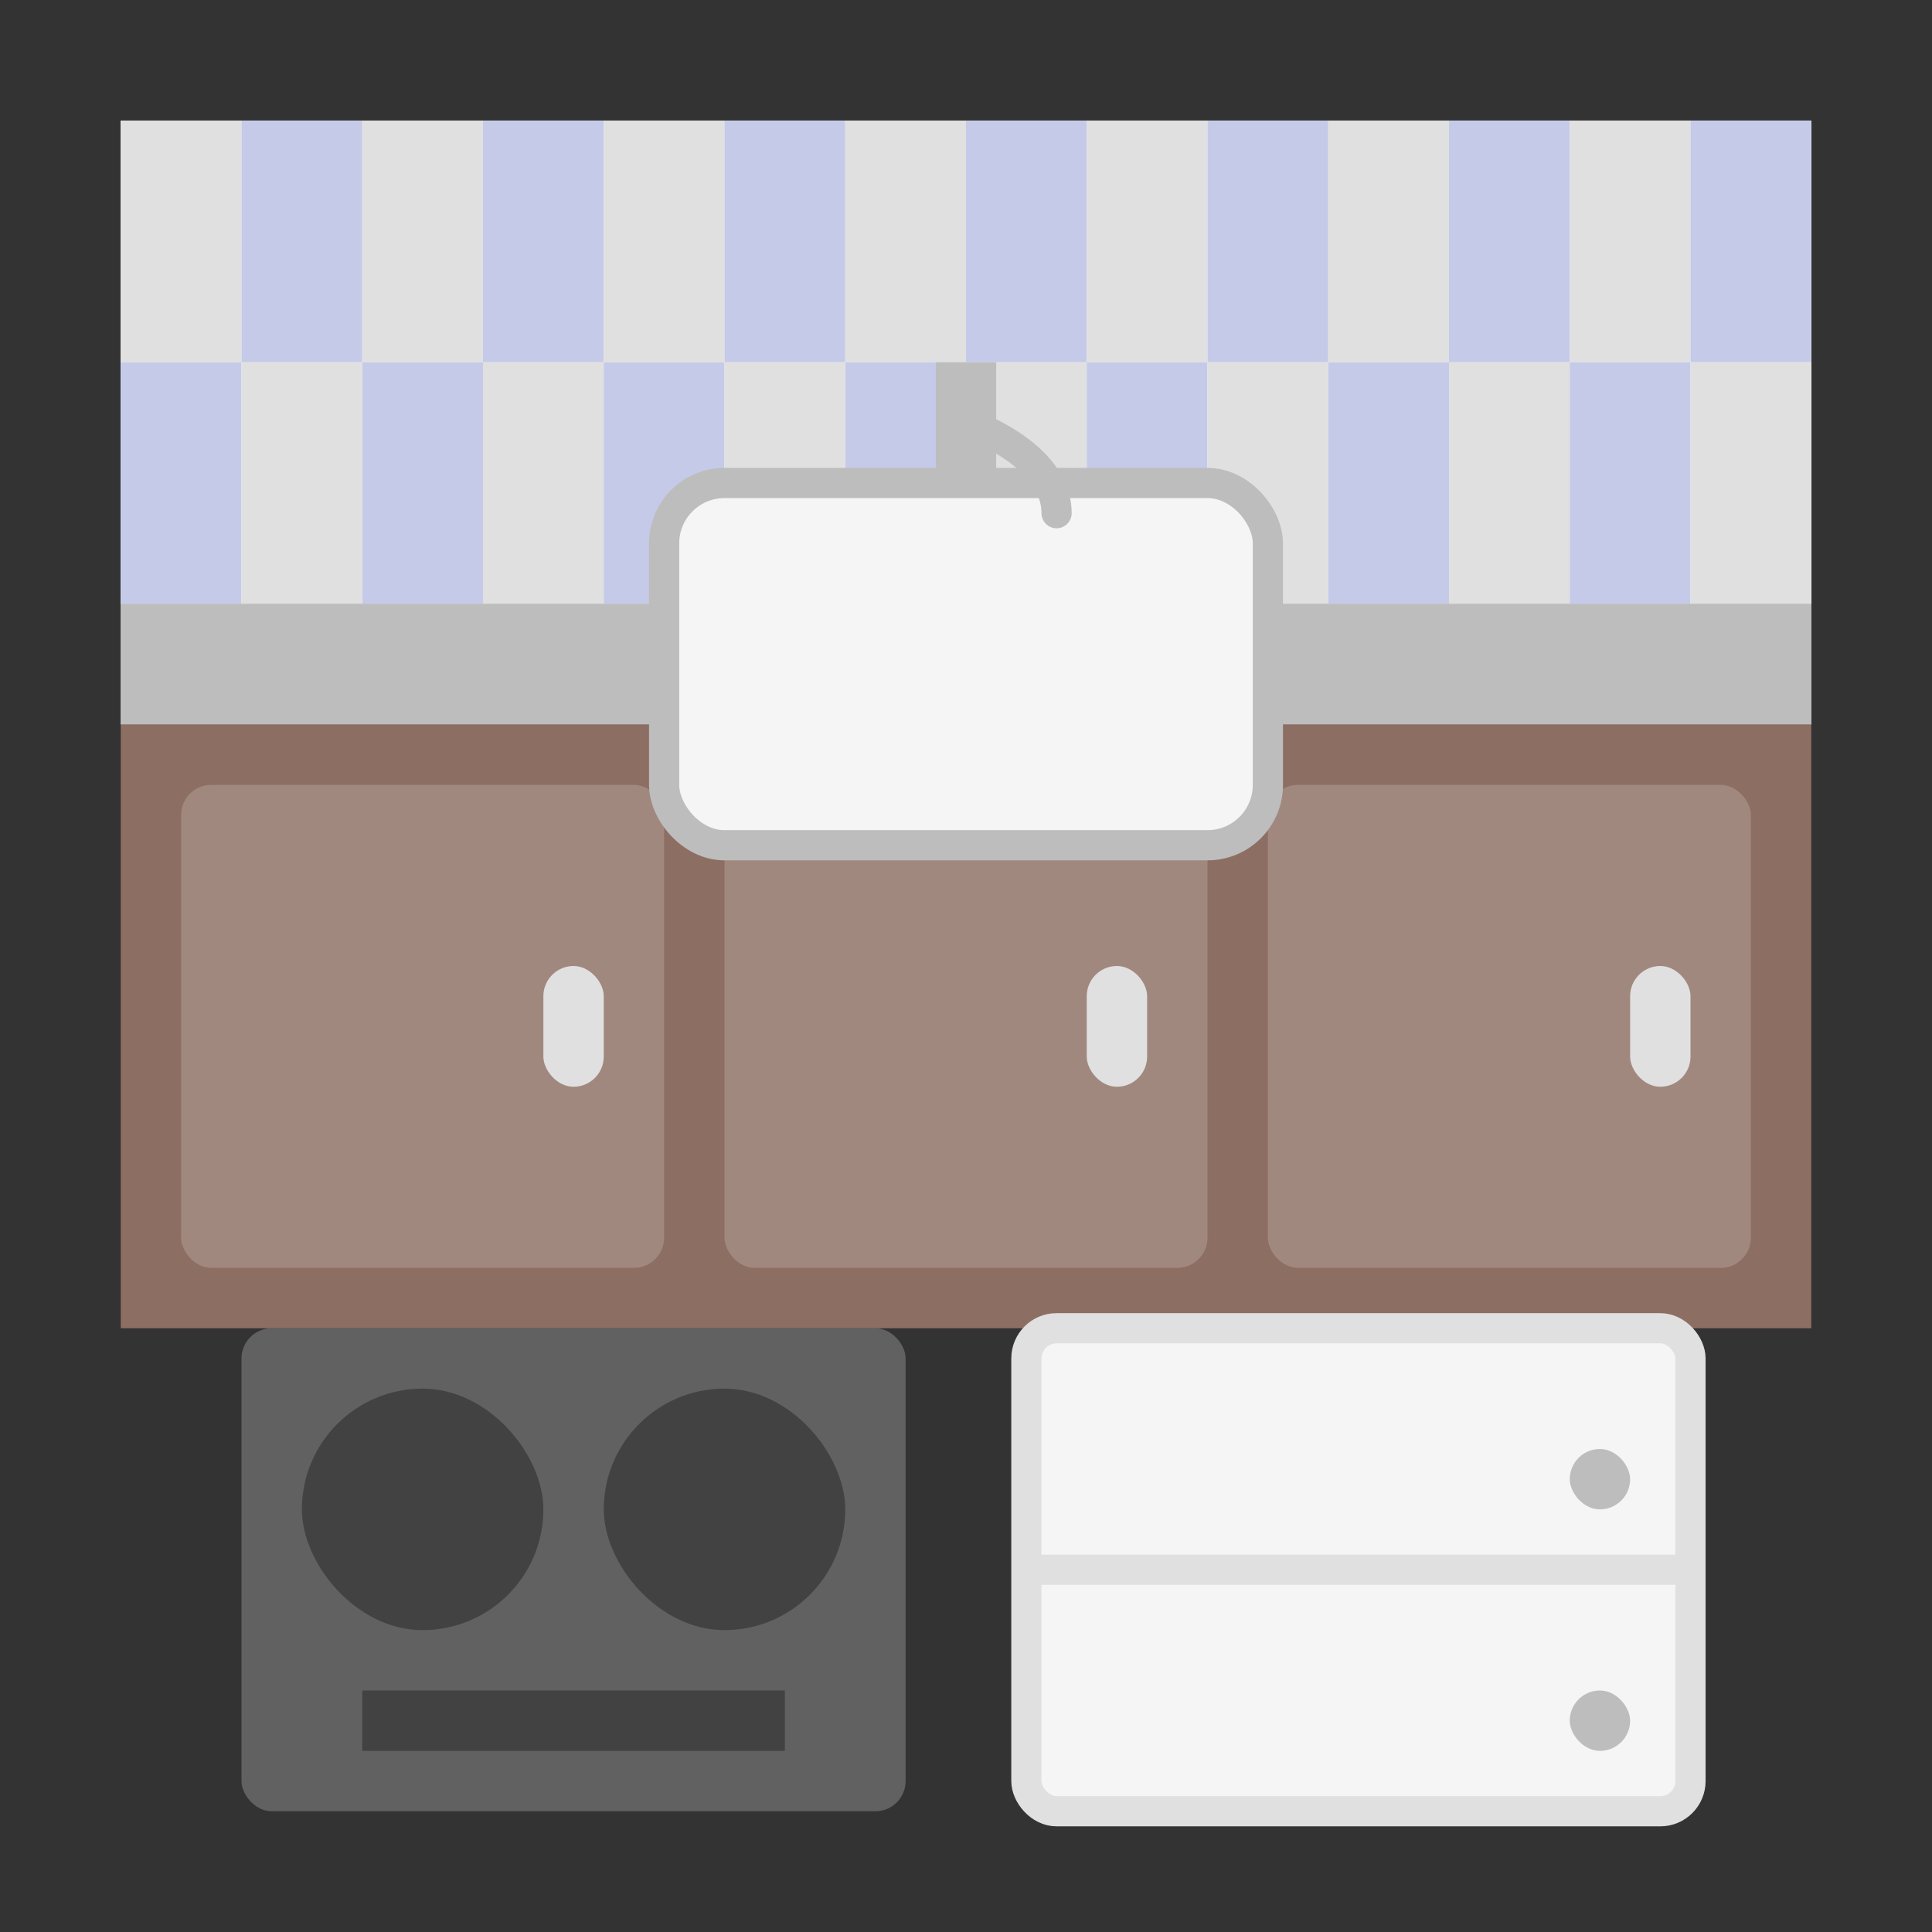
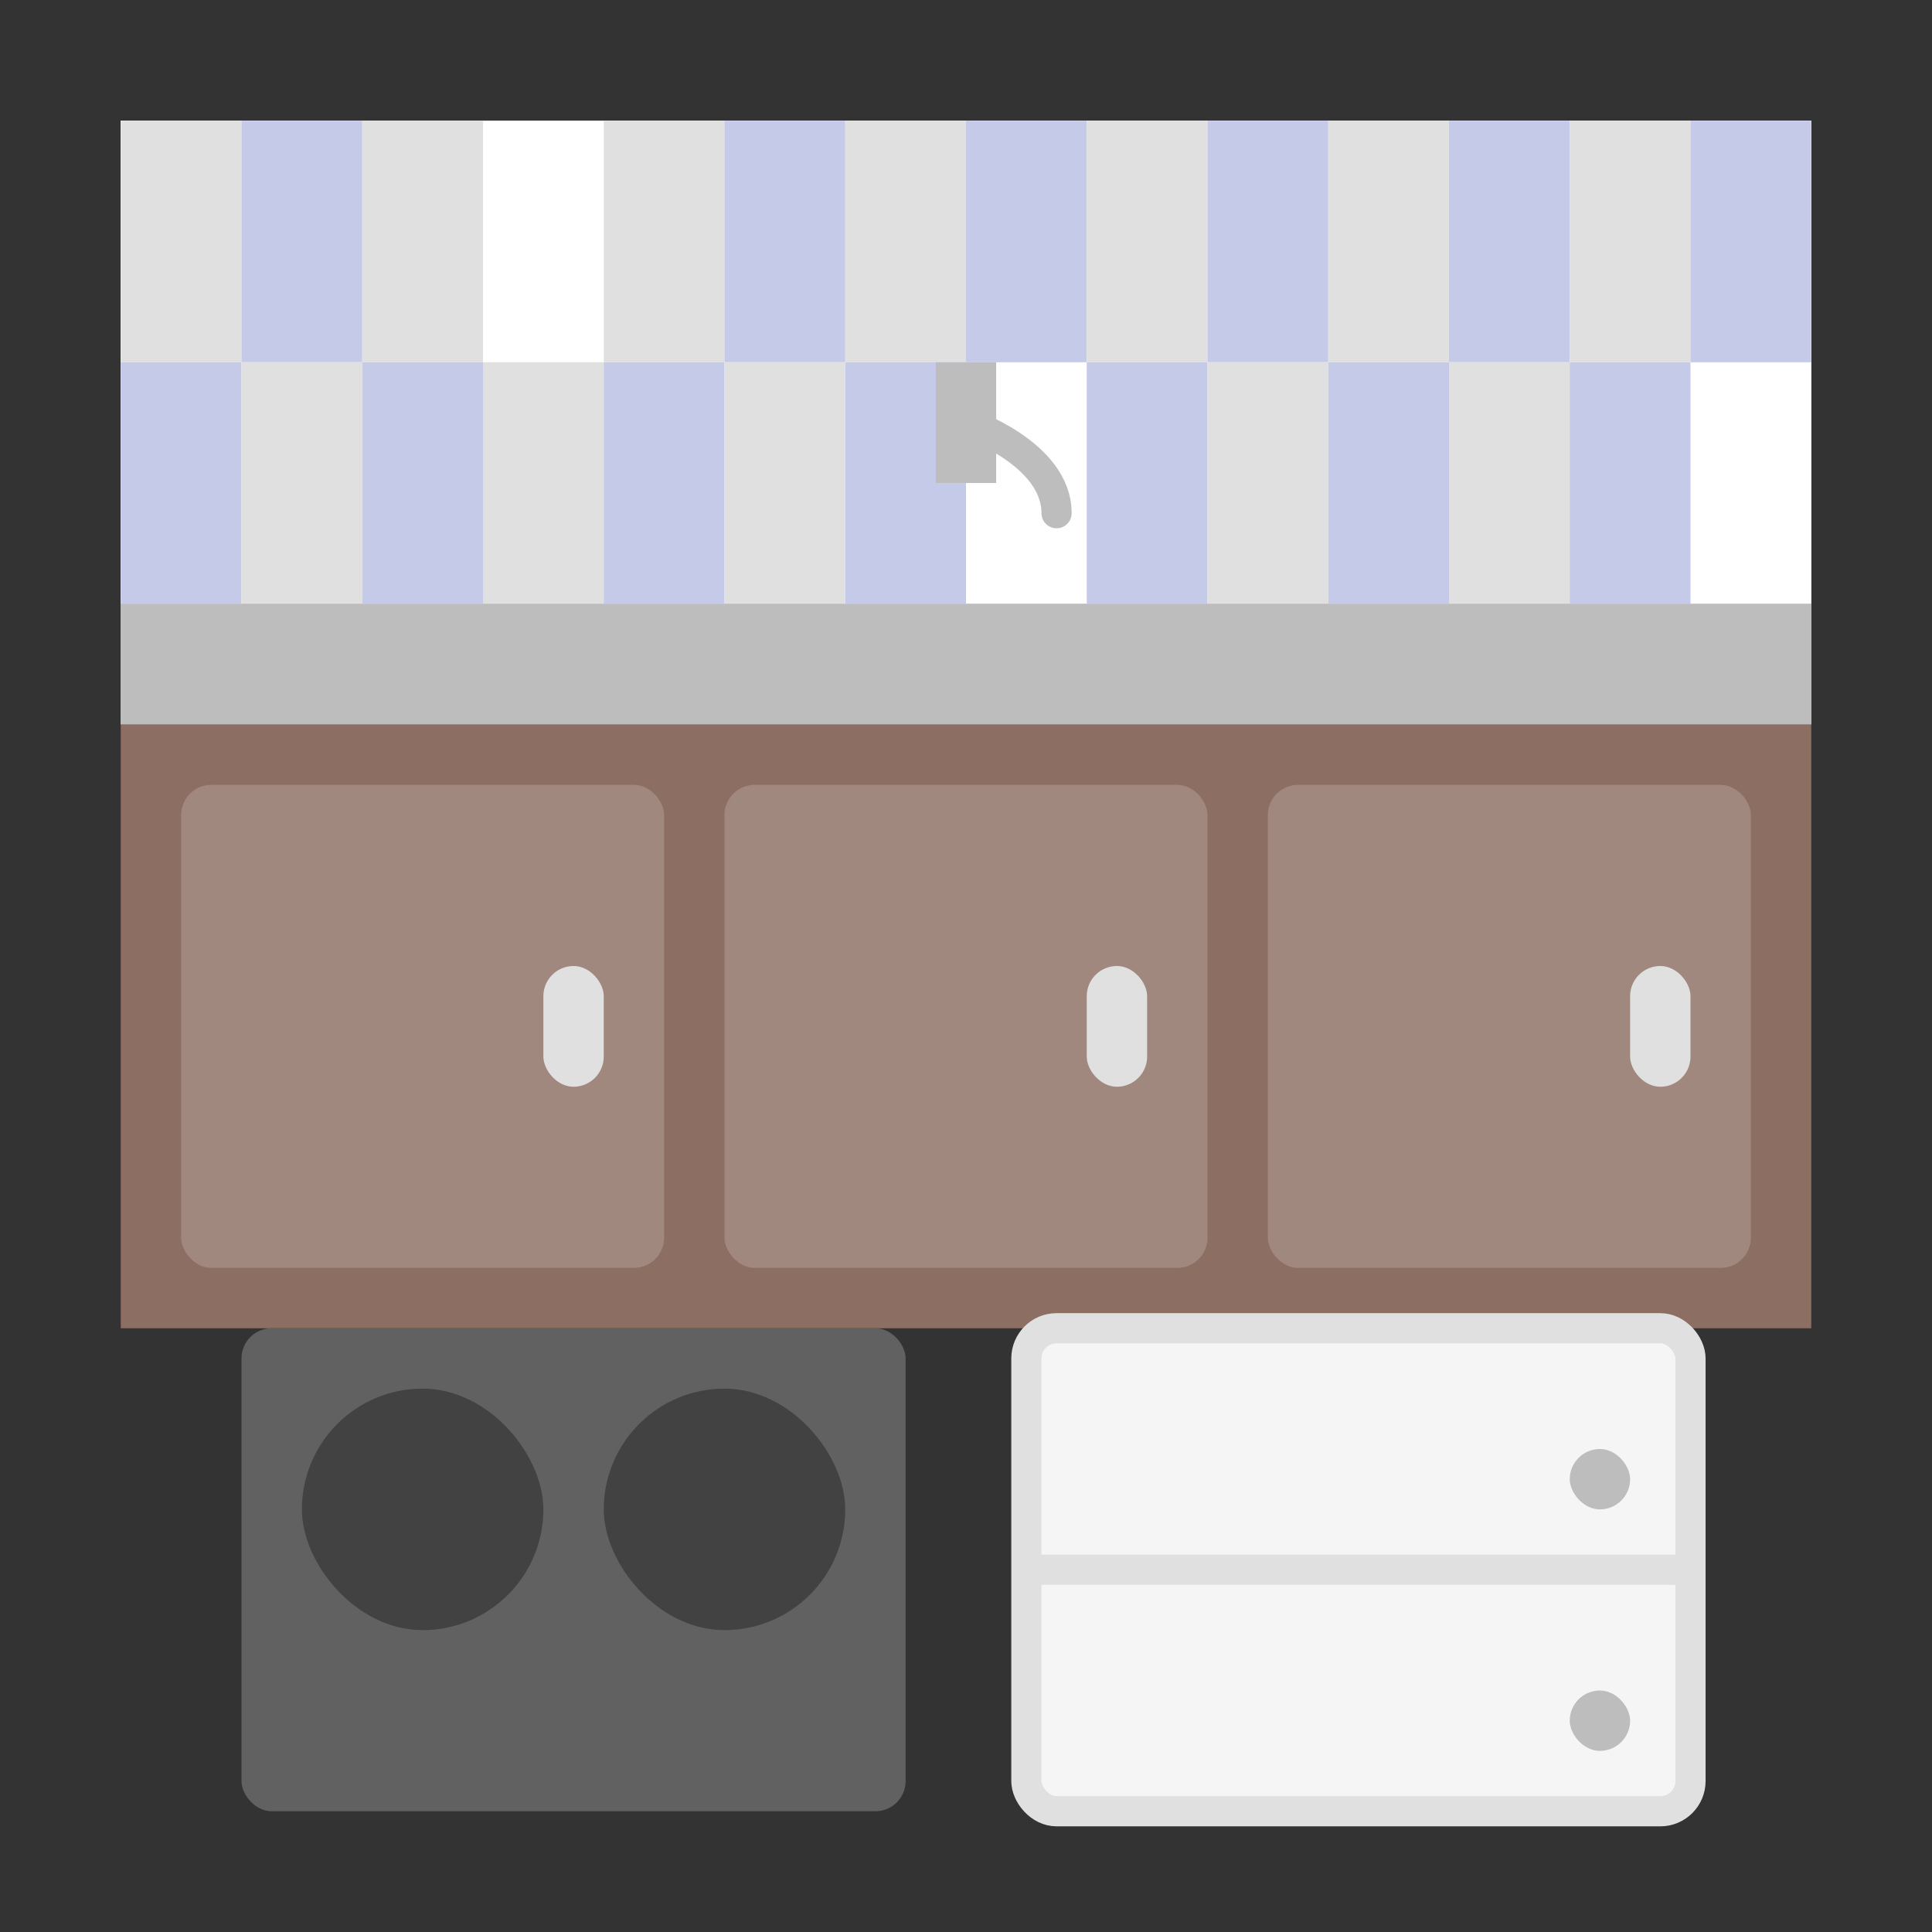
<svg xmlns="http://www.w3.org/2000/svg" width="64" height="64" viewBox="0 0 64 64">
  <rect x="0" y="0" width="64" height="64" fill="#333333" stroke="none" />
  <defs>
    <style>
      .primary-color { fill: #3f51b5; }
      .light-color { fill: #f5f5f5; }
      .medium-color { fill: #c5cae9; }
      .accent-color { fill: #ff4081; }
      .wood-color { fill: #8d6e63; }
    </style>
  </defs>
  <rect width="64" height="64" fill="none" />
  <rect x="4" y="4" width="56" height="20" fill="#e0e0e0" />
  <g>
    <rect x="4" y="4" width="56" height="16" fill="white" />
    <rect x="4" y="4" width="4" height="8" fill="#e0e0e0" />
    <rect x="8" y="4" width="4" height="8" fill="#c5cae9" />
    <rect x="12" y="4" width="4" height="8" fill="#e0e0e0" />
-     <rect x="16" y="4" width="4" height="8" fill="#c5cae9" />
    <rect x="20" y="4" width="4" height="8" fill="#e0e0e0" />
    <rect x="24" y="4" width="4" height="8" fill="#c5cae9" />
    <rect x="28" y="4" width="4" height="8" fill="#e0e0e0" />
    <rect x="32" y="4" width="4" height="8" fill="#c5cae9" />
    <rect x="36" y="4" width="4" height="8" fill="#e0e0e0" />
    <rect x="40" y="4" width="4" height="8" fill="#c5cae9" />
    <rect x="44" y="4" width="4" height="8" fill="#e0e0e0" />
    <rect x="48" y="4" width="4" height="8" fill="#c5cae9" />
    <rect x="52" y="4" width="4" height="8" fill="#e0e0e0" />
    <rect x="56" y="4" width="4" height="8" fill="#c5cae9" />
    <rect x="4" y="12" width="4" height="8" fill="#c5cae9" />
    <rect x="8" y="12" width="4" height="8" fill="#e0e0e0" />
    <rect x="12" y="12" width="4" height="8" fill="#c5cae9" />
    <rect x="16" y="12" width="4" height="8" fill="#e0e0e0" />
    <rect x="20" y="12" width="4" height="8" fill="#c5cae9" />
    <rect x="24" y="12" width="4" height="8" fill="#e0e0e0" />
    <rect x="28" y="12" width="4" height="8" fill="#c5cae9" />
-     <rect x="32" y="12" width="4" height="8" fill="#e0e0e0" />
    <rect x="36" y="12" width="4" height="8" fill="#c5cae9" />
    <rect x="40" y="12" width="4" height="8" fill="#e0e0e0" />
    <rect x="44" y="12" width="4" height="8" fill="#c5cae9" />
    <rect x="48" y="12" width="4" height="8" fill="#e0e0e0" />
    <rect x="52" y="12" width="4" height="8" fill="#c5cae9" />
-     <rect x="56" y="12" width="4" height="8" fill="#e0e0e0" />
  </g>
  <rect x="4" y="20" width="56" height="4" fill="#bdbdbd" />
  <g>
    <rect x="4" y="24" width="56" height="20" fill="#8d6e63" />
    <rect x="6" y="26" width="16" height="16" rx="1" fill="#a1887f" />
    <rect x="24" y="26" width="16" height="16" rx="1" fill="#a1887f" />
    <rect x="42" y="26" width="16" height="16" rx="1" fill="#a1887f" />
    <rect x="18" y="32" width="2" height="4" rx="1" fill="#e0e0e0" />
    <rect x="36" y="32" width="2" height="4" rx="1" fill="#e0e0e0" />
    <rect x="54" y="32" width="2" height="4" rx="1" fill="#e0e0e0" />
  </g>
  <g>
-     <rect x="22" y="16" width="20" height="12" rx="2" fill="#f5f5f5" stroke="#bdbdbd" stroke-width="1" />
    <rect x="31" y="12" width="2" height="4" fill="#bdbdbd" />
    <path d="M32,14 C32,14 35,15 35,17" fill="none" stroke="#bdbdbd" stroke-width="1" stroke-linecap="round" />
  </g>
  <g>
    <rect x="8" y="44" width="22" height="16" rx="1" fill="#616161" />
    <rect x="10" y="46" width="8" height="8" rx="4" fill="#424242" />
    <rect x="20" y="46" width="8" height="8" rx="4" fill="#424242" />
-     <rect x="12" y="56" width="14" height="2" fill="#424242" />
    <rect x="34" y="44" width="22" height="16" rx="1" fill="#f5f5f5" stroke="#e0e0e0" stroke-width="1" />
    <line x1="34" y1="52" x2="56" y2="52" stroke="#e0e0e0" stroke-width="1" />
    <rect x="52" y="48" width="2" height="2" rx="1" fill="#bdbdbd" />
    <rect x="52" y="56" width="2" height="2" rx="1" fill="#bdbdbd" />
  </g>
</svg>